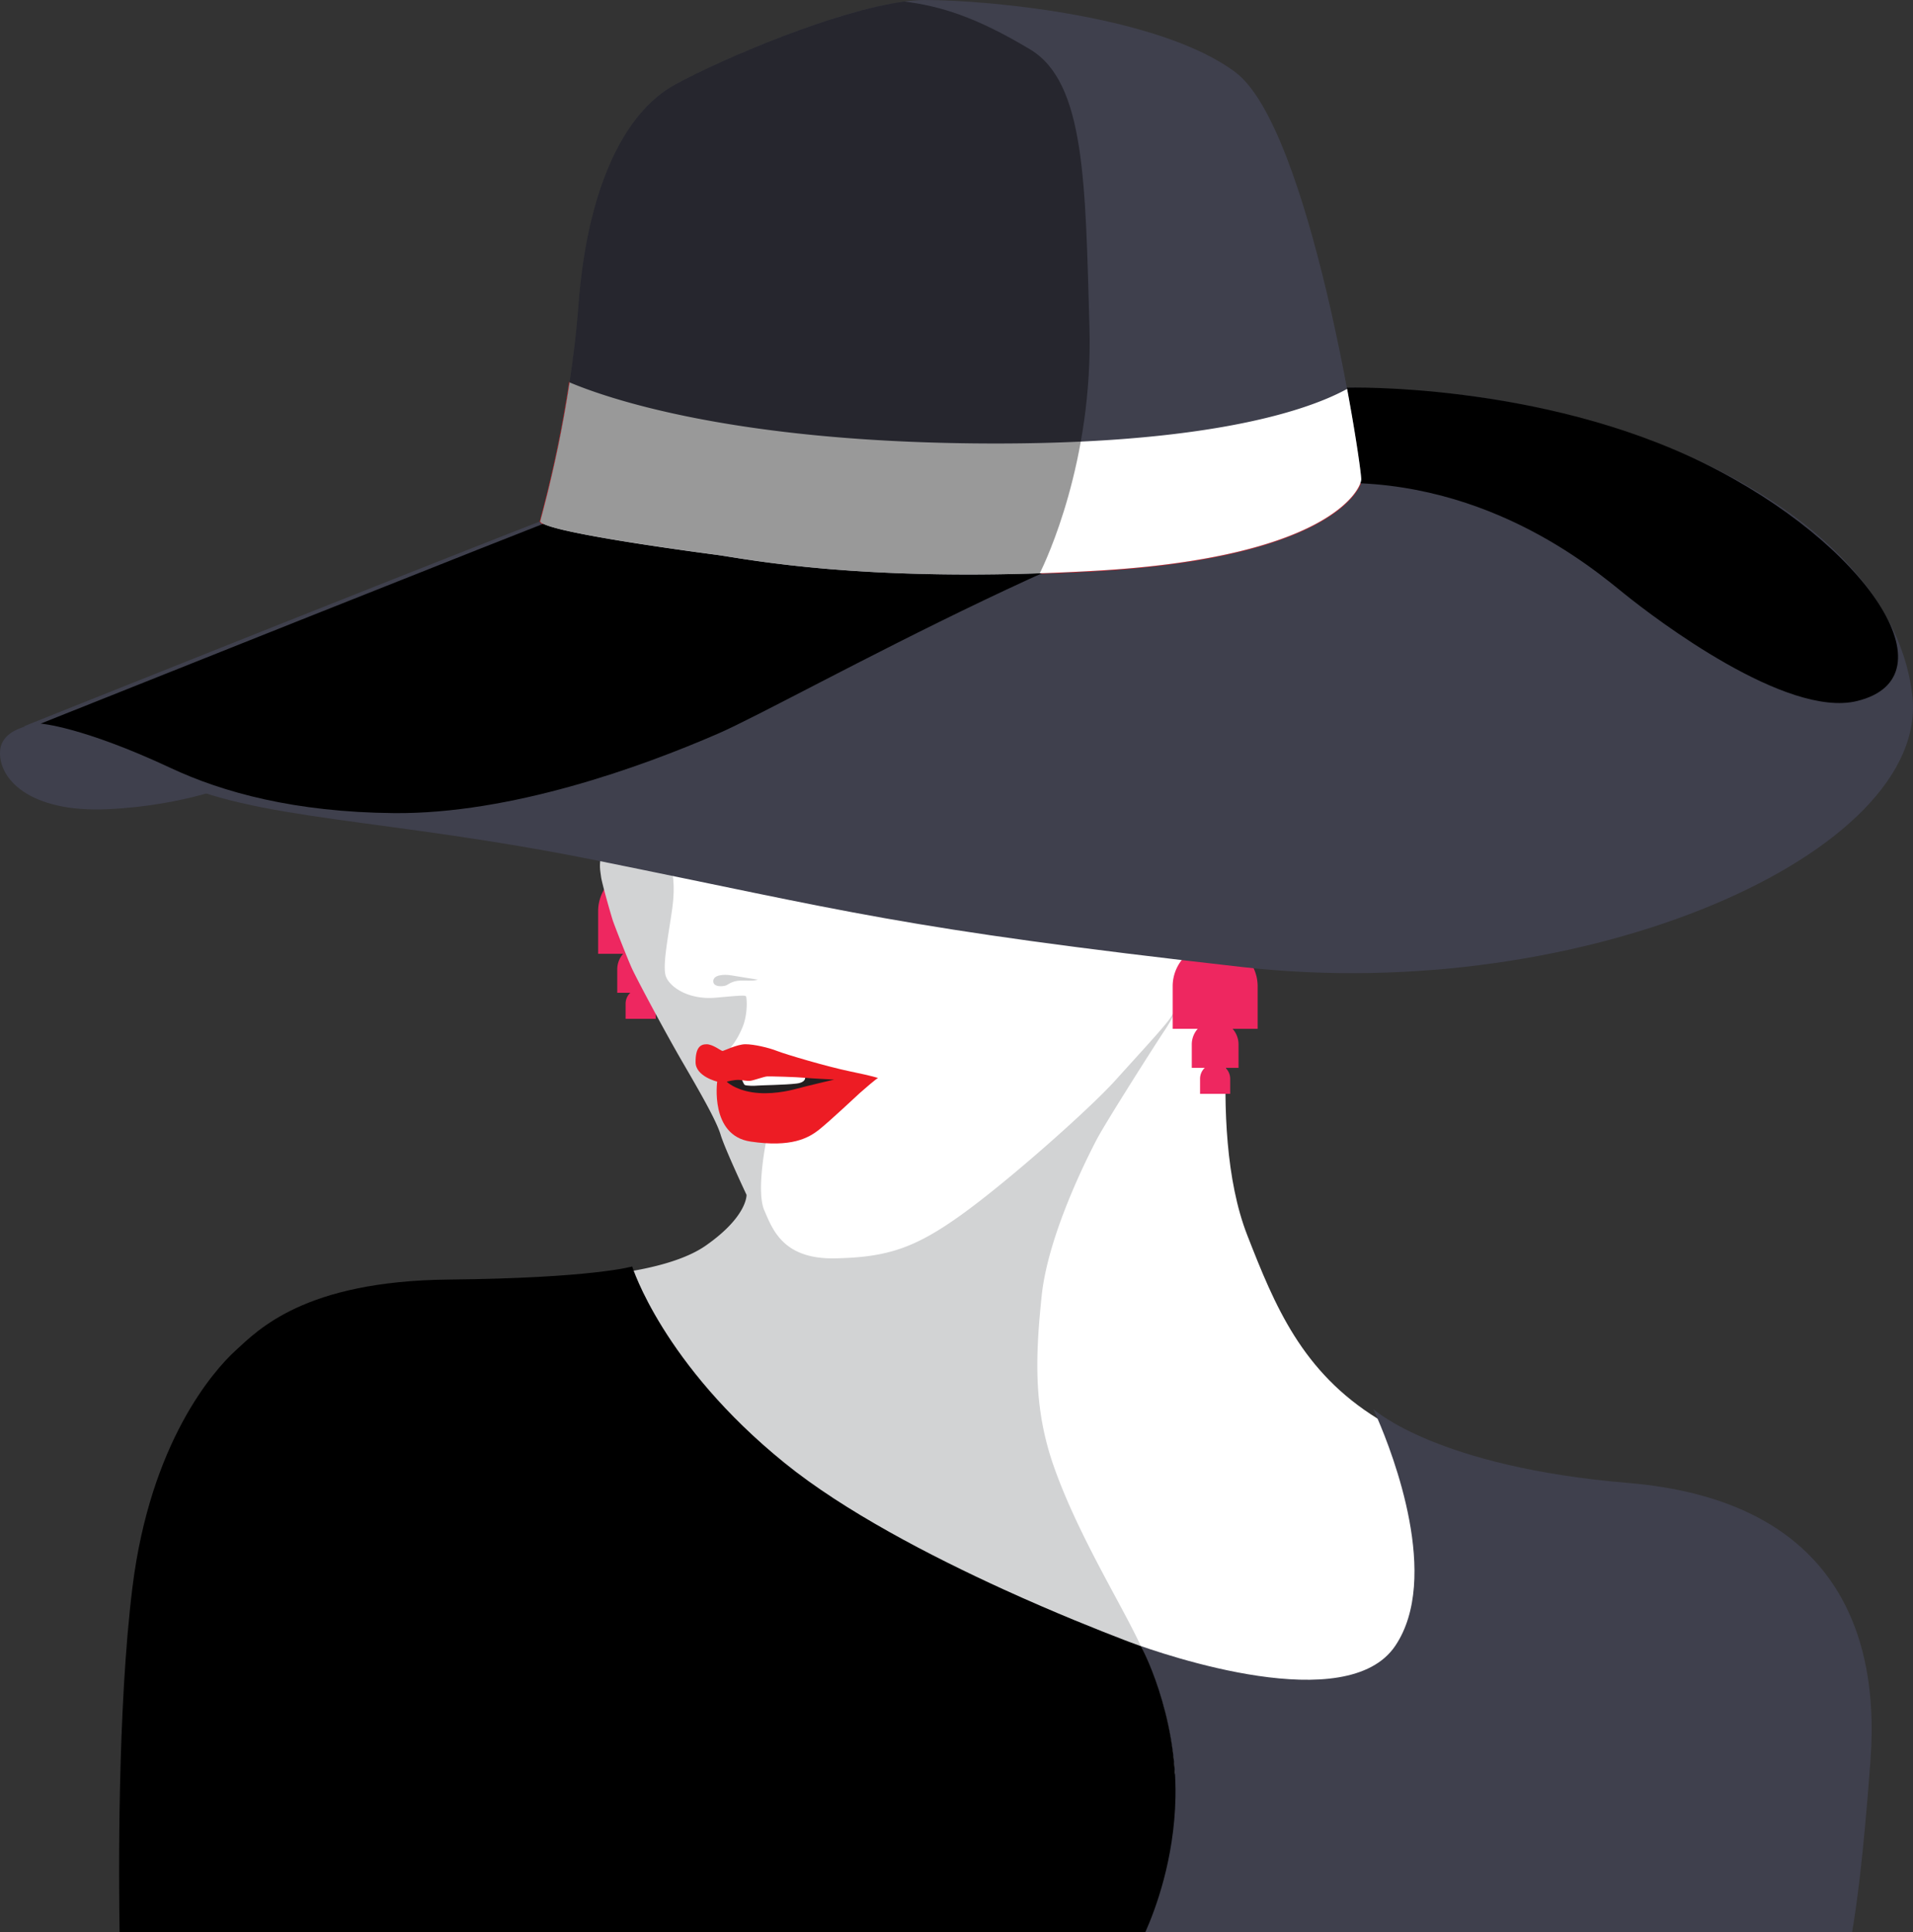
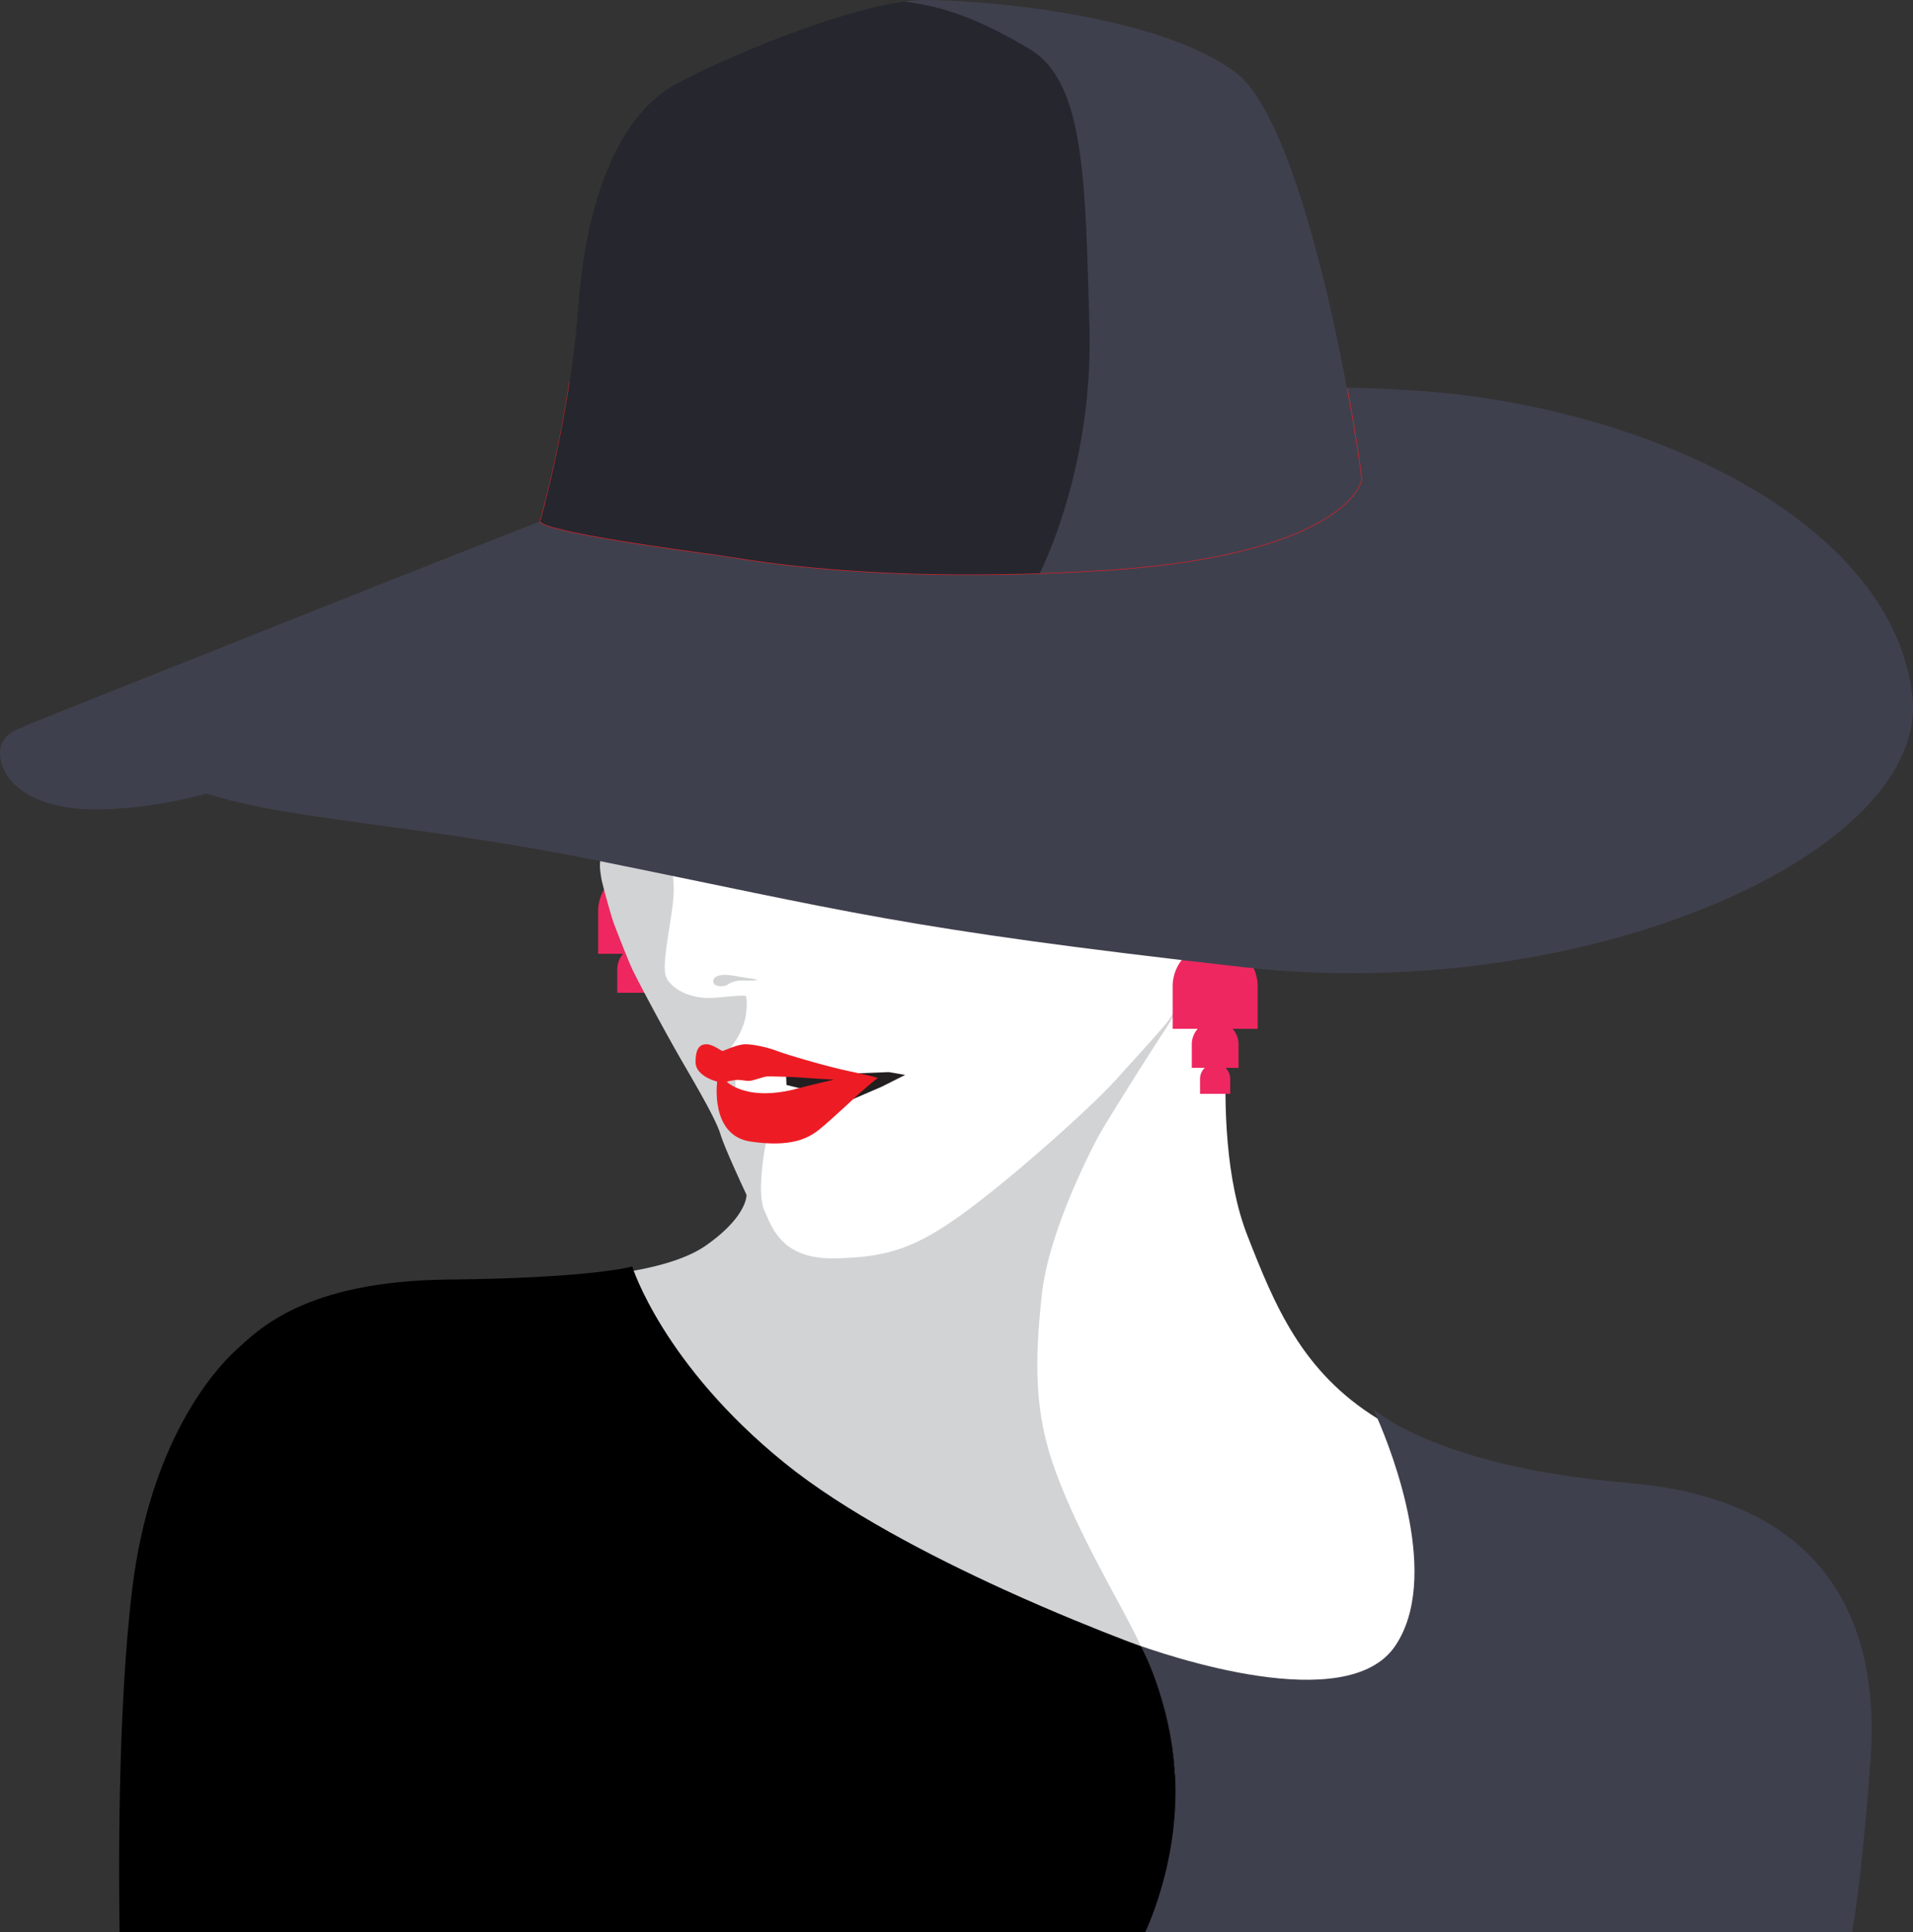
<svg xmlns="http://www.w3.org/2000/svg" viewBox="0 0 1802.61 1820.02">
  <rect x="0" y="0" width="1802.61" height="1820.02" fill="#333333" stroke="none" />
  <defs>
    <style>.cls-1{fill:#ee2760;}.cls-2{fill:#3f404d;}.cls-3{fill:#fff;}.cls-4{fill:#d2d3d4;}.cls-5{fill:#231f20;}.cls-6{fill:#ed1c24;}.cls-7{fill:none;stroke:#ed1c24;}.cls-8{opacity:0.4;}</style>
  </defs>
  <g id="Layer_2" data-name="Layer 2">
    <g id="Layer_1-2" data-name="Layer 1">
      <path class="cls-1" d="M603.69,818.33h0a40.07,40.07,0,0,1,40.07,40.07v40.07a0,0,0,0,1,0,0H563.62a0,0,0,0,1,0,0V858.4A40.07,40.07,0,0,1,603.69,818.33Z" />
      <path class="cls-1" d="M603.69,891.07h0a22.07,22.07,0,0,1,22.07,22.07V935.2a0,0,0,0,1,0,0H581.63a0,0,0,0,1,0,0V913.14A22.07,22.07,0,0,1,603.69,891.07Z" />
-       <path class="cls-1" d="M603.69,931.32h0a14.19,14.19,0,0,1,14.19,14.19V959.7a0,0,0,0,1,0,0H589.5a0,0,0,0,1,0,0V945.51A14.19,14.19,0,0,1,603.69,931.32Z" />
      <path class="cls-2" d="M225.35,736.82S110.14,688.51,79.34,683,2.5,680.67.13,706.68s26.6,59.11,101.67,55.56S225.35,736.82,225.35,736.82Z" />
      <path class="cls-3" d="M1742,1820H940.21l5.57-322.75,6-349.46-157.39,61.63-80.16-49L705,1091,608.34,901.67l-4.65-107,562.75,92.24s-31.5,173.27,8.86,276.65c25.9,66.32,51.39,128.59,122.76,172.76,39.87,24.69,94,43.72,170.63,54.66,213.64,30.52,278.62,84.67,288.47,202.81C1765.14,1689.55,1748.54,1786.66,1742,1820Z" />
      <path class="cls-2" d="M1762.6,1657.33c-6.95,95.77-13.91,143.14-17.39,162.69H1049.1l9.9-275.3.62.24.47.18,3.49,1.32.69.26.78.29c34.25,12.58,204.15,70.7,249.64,3.43,43.15-63.82-2.22-180.81-16.63-214.12-2.41-5.58-4-8.81-4.07-9.06.92.84,60.45,54.62,240,69.64C1714.91,1412,1772.44,1521.82,1762.6,1657.33Z" />
      <path class="cls-4" d="M633.21,821.21s3.59,11.74,0,36.41-8.87,51.27-6,61.33,20.84,23.24,47.43,20.84,28-2.39,28.51-.72,1.68,15.81-3.36,28.27-11,18.93-11,18.93l32.82,90.55s-9.1,45.76-1.43,63.25,17.25,46.23,66.6,45.27,75.46-9.58,120-41.68,120.26-99.42,144.45-126.25,46.24-50.55,51.51-58.45a133.7,133.7,0,0,0,9.1-16.29,136.59,136.59,0,0,1-14.13,27.55c-9.34,13.89-56.06,87.44-64.2,103s-46,89.59-52,147.81-7.67,106.12,11.74,161,52.22,110.68,72.35,149.49,36.65,80,41.44,138-801.9-252.89-801.9-252.89l-85.35-136.54s32-45,99.57-58.49S484,1206.26,512,1205.11s113.69-4.29,153.07-31.8,38.39-47.78,38.39-47.78-20.38-43.22-24.45-56.7-19.58-40.27-36-68.54-43.6-79.06-48-89-16.07-39.53-17.73-44.7-10.16-34.73-10.9-40.64-1.85-9.79-.19-19S633.21,821.21,633.21,821.21Z" />
      <path d="M1107.64,1692.91c-1.1,58.46-18.89,105.85-28.38,127.11H112.7c-.76-45.45-2.31-209.1,12.15-325.21,17-136,76-203.36,97.1-222.6s64.58-65.49,200.61-66.87S595.7,1193,595.7,1193s28.72,92,143.52,185c56.18,45.55,137.82,87.89,206.56,119.26,48.87,22.3,91.21,39,113.22,47.45l.62.24.47.18,3.49,1.32.69.26c7,2.64,10.87,4,10.87,4S1109.15,1612.94,1107.64,1692.91Z" />
      <path class="cls-4" d="M714,922.82l-25.11-4.07c-7-1.14-16.79-.49-16.79,5.54s9.94,5.06,12.55,3.75,6.2-4.86,16.8-4.39S714,922.82,714,922.82Z" />
      <rect class="cls-3" x="693.03" y="1004.66" width="70.52" height="22.8" />
-       <path class="cls-5" d="M758.37,1013s3.07,6.35-7.69,7.69-33.7,1.58-36.79,1.92-11,.26-12.19-.66-3.07-6.35-3.07-6.35l-17.6,1,.33,8,59.23,14.85,30.61-13.23,21.94-11.05-15.35-2.67Z" />
+       <path class="cls-5" d="M758.37,1013l-17.6,1,.33,8,59.23,14.85,30.61-13.23,21.94-11.05-15.35-2.67Z" />
      <path class="cls-6" d="M801.58,1009.36c-22.16-4.56-61.41-16.21-69.39-19.37s-21.77-6.33-29.75-6.33S682.06,990,680.79,990s-9-6.33-15-6.33-10.36,3.29-10.36,16.83,20.38,18.36,20.38,18.36-7.09,50.77,31.4,56.47,54.57-3.16,65-11.52,34.32-30.89,38.11-34.31,15.72-13.65,17-14C827.29,1015.45,823.73,1013.92,801.58,1009.36Zm-50.3,16.06c-8.32,2.3-25.61,6.13-42.47,3.51s-24-10-24-10,7.22-2,11.82-1.65,7.22,1.17,10.4.81,12.69-3.87,15.65-4.09,28.57.55,34.81,1.2,28.57,1.76,28.57,1.76S759.6,1023.13,751.28,1025.42Z" />
      <path class="cls-1" d="M1145,889h0a40.07,40.07,0,0,1,40.07,40.07v40.07a0,0,0,0,1,0,0H1105a0,0,0,0,1,0,0V929.08A40.07,40.07,0,0,1,1145,889Z" />
      <path class="cls-1" d="M1145,961.76h0a22.07,22.07,0,0,1,22.07,22.07v22.07a0,0,0,0,1,0,0H1123a0,0,0,0,1,0,0V983.83A22.07,22.07,0,0,1,1145,961.76Z" />
      <path class="cls-1" d="M1145,1002h0a14.19,14.19,0,0,1,14.19,14.19v14.19a0,0,0,0,1,0,0h-28.38a0,0,0,0,1,0,0V1016.2A14.19,14.19,0,0,1,1145,1002Z" />
      <path class="cls-2" d="M21.65,684.53S474.47,503.21,630.42,444s568.36-98.64,765.65-69.52,388,131.52,405.84,280-307.2,293.11-631.31,256.47S798.92,858.3,563,810.69C361.8,770.07,239.2,773.33,157.62,732.78,50.21,679.39,21.65,684.53,21.65,684.53Z" />
      <path class="cls-7" d="M1282.66,451.87c-.89,10.61-32.72,73.39-250.26,85.77s-330.72-11.49-357.24-15-163.4-21.86-166-31.58a1180.73,1180.73,0,0,0,27.6-130.84c34.17,14.46,146.89,53.75,369.15,57.29,215.87,3.43,320.25-27.39,363.48-51.17C1278.21,413.78,1282.94,448.49,1282.66,451.87Z" />
-       <path d="M1749.87,660.36c-66.57,16.26-189.3-76.87-219.09-100.89s-135.49-114.35-291.16-103.78S749.54,659.4,676.51,691.11s-195.43,75.8-305.09,74.83c-94-.84-161.68-19.64-210.45-42.44C77.05,684.25,38.3,681.64,38.3,681.64S524.9,487.47,536.52,484s732.6-118.87,732.6-118.87,181.33-5.11,336.25,71.12S1841.77,637.93,1749.87,660.36Z" />
      <path class="cls-2" d="M509.11,491s28.1-98.41,36.06-203.64S585.85,107,636.25,79.59,811.34,0,871.47,0s222,15,292.7,68.09,119.37,373.17,118.49,383.78-32.72,73.39-250.25,85.77-330.72-11.49-357.25-15S511.77,500.75,509.11,491Z" />
-       <path class="cls-3" d="M1282.66,451.87c-.89,10.61-32.72,73.39-250.26,85.77s-330.72-11.49-357.24-15-163.4-21.86-166-31.58a1180.73,1180.73,0,0,0,27.6-130.84c34.17,14.46,146.89,53.75,369.15,57.29,215.87,3.43,320.25-27.39,363.48-51.17C1278.21,413.78,1282.94,448.49,1282.66,451.87Z" />
      <path class="cls-8" d="M979.78,540c-183.32,6.13-280.33-14.17-304.63-17.41C648.83,519.1,513.89,501,509.2,491.26l-.09-.23s28.1-98.41,36-203.64S585.84,107,636.24,79.59C681.72,54.85,787.63,10,852.07,1.43h0c33.5,4.29,66.6,13.91,118.61,45.11s52,126.11,55.9,261.32C1030.27,434.53,985.46,528.64,979.78,540Z" />
    </g>
  </g>
</svg>